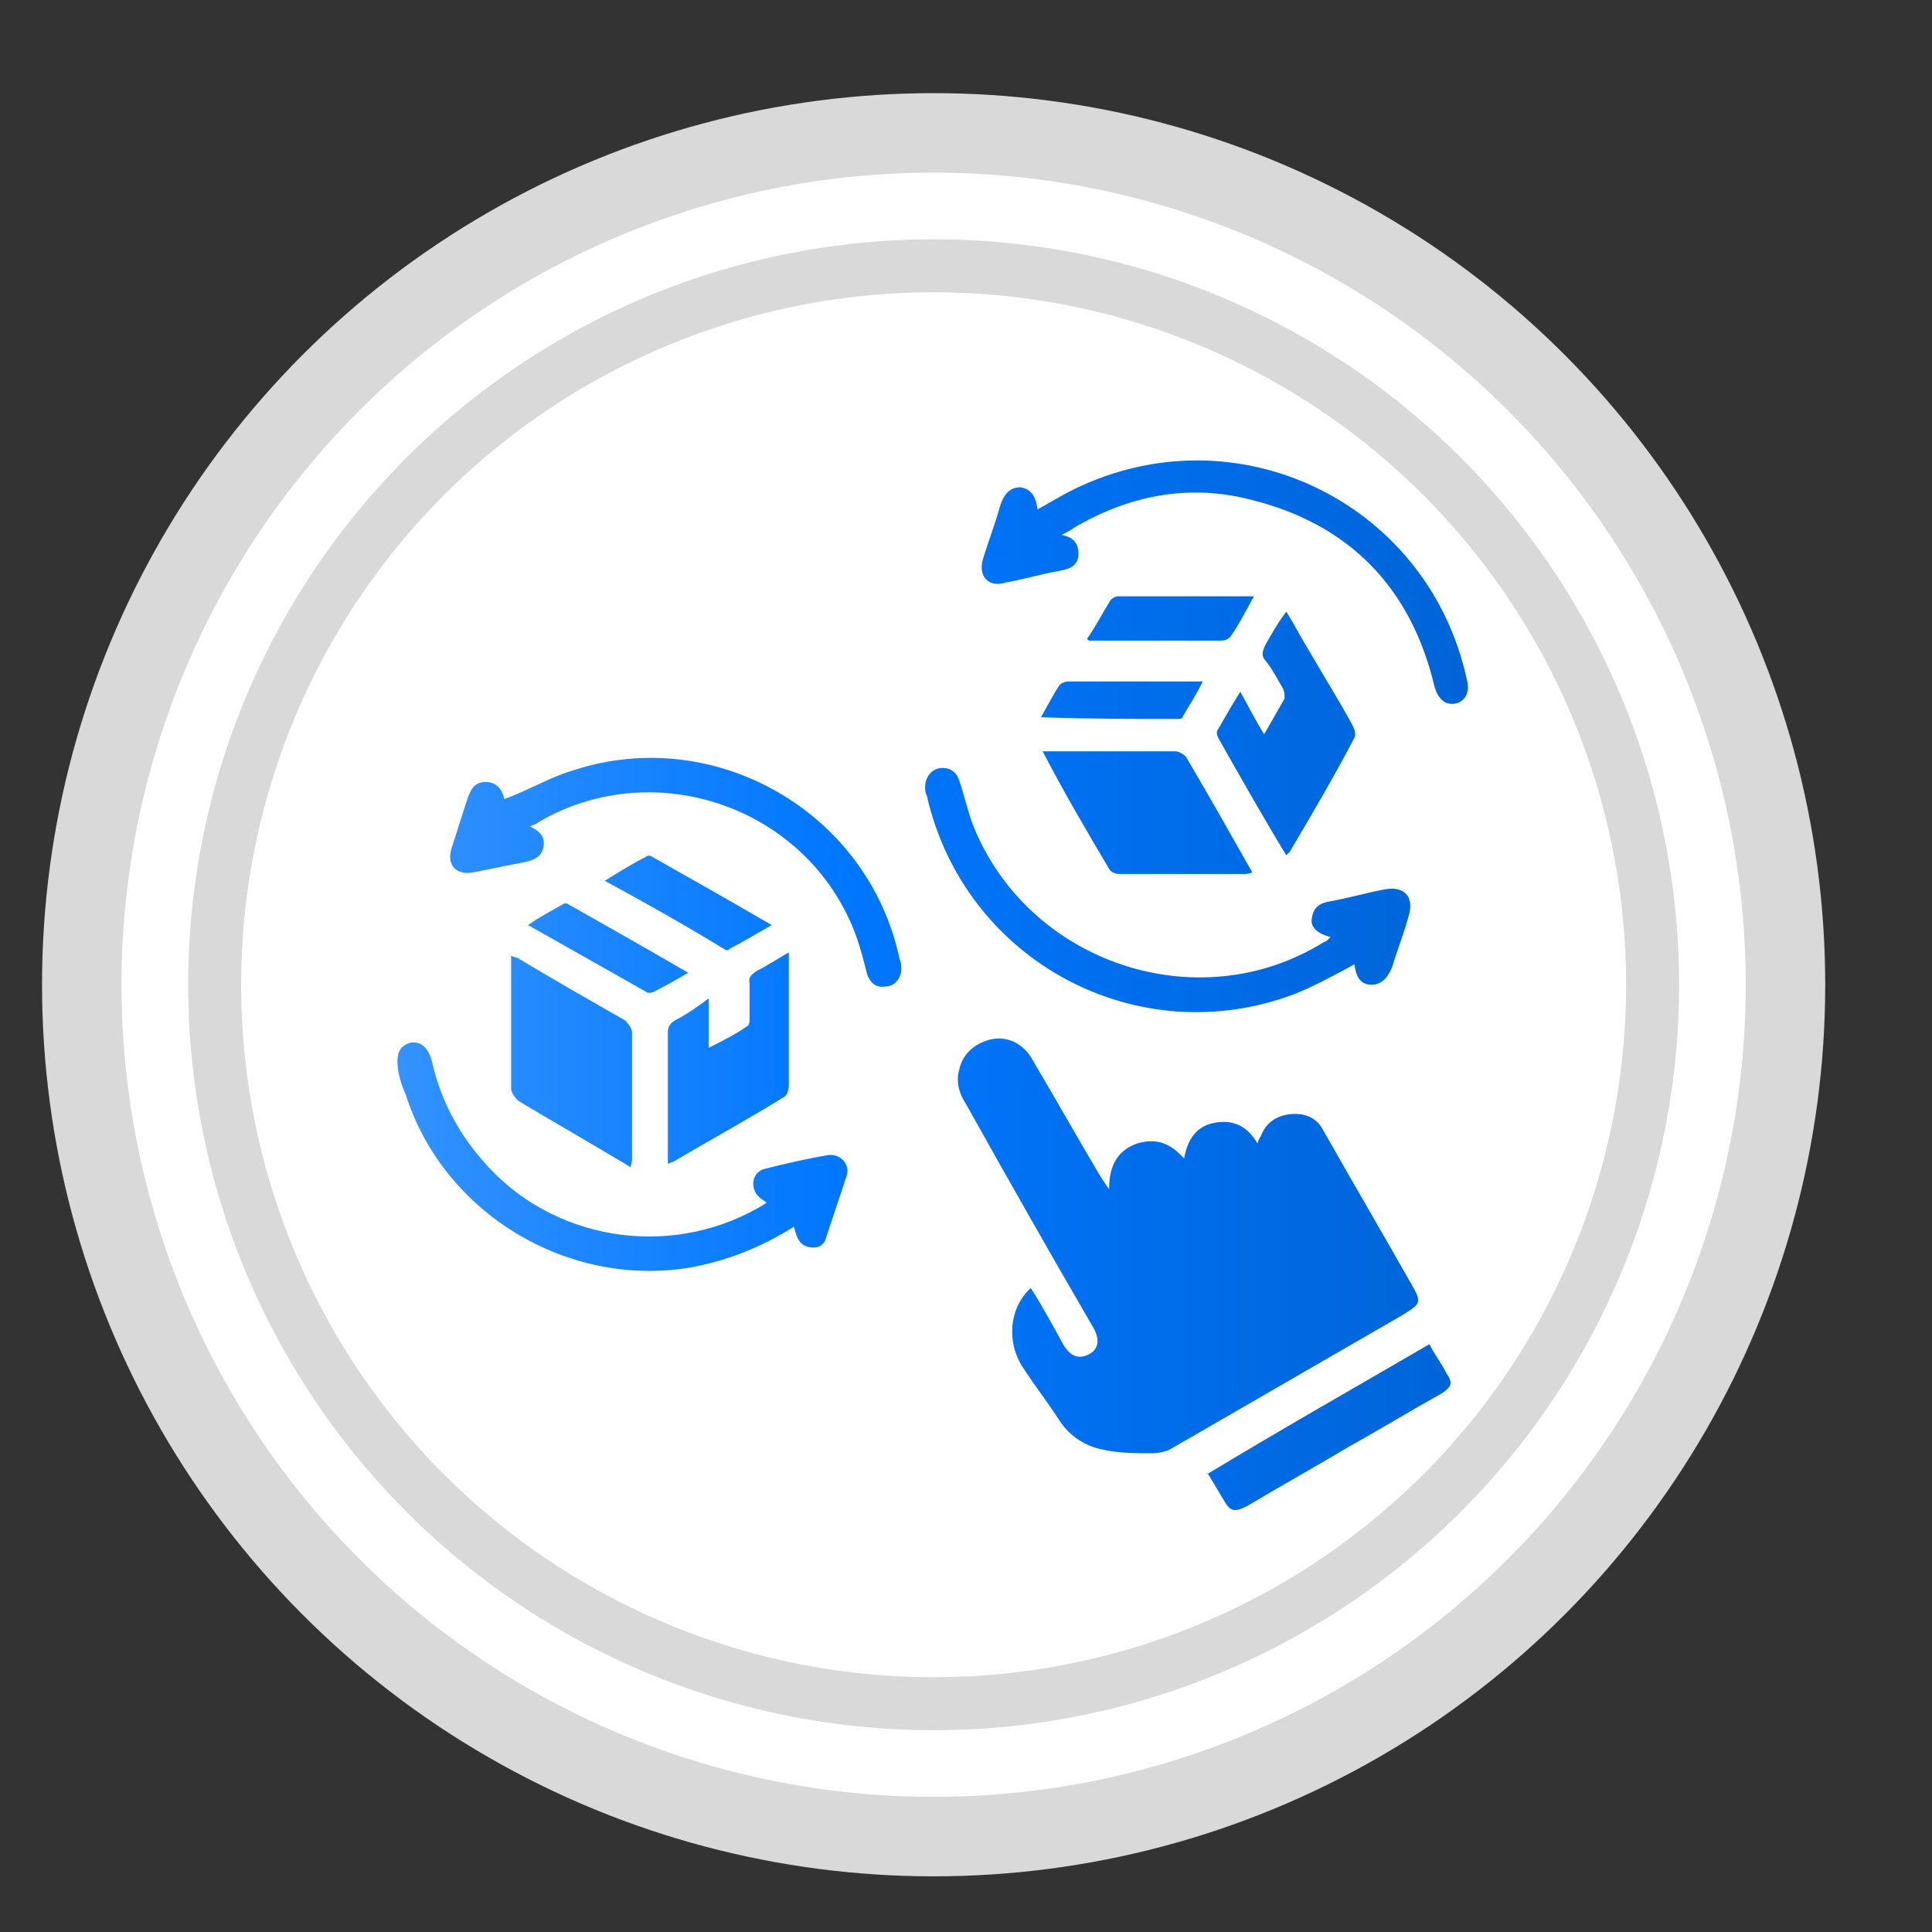
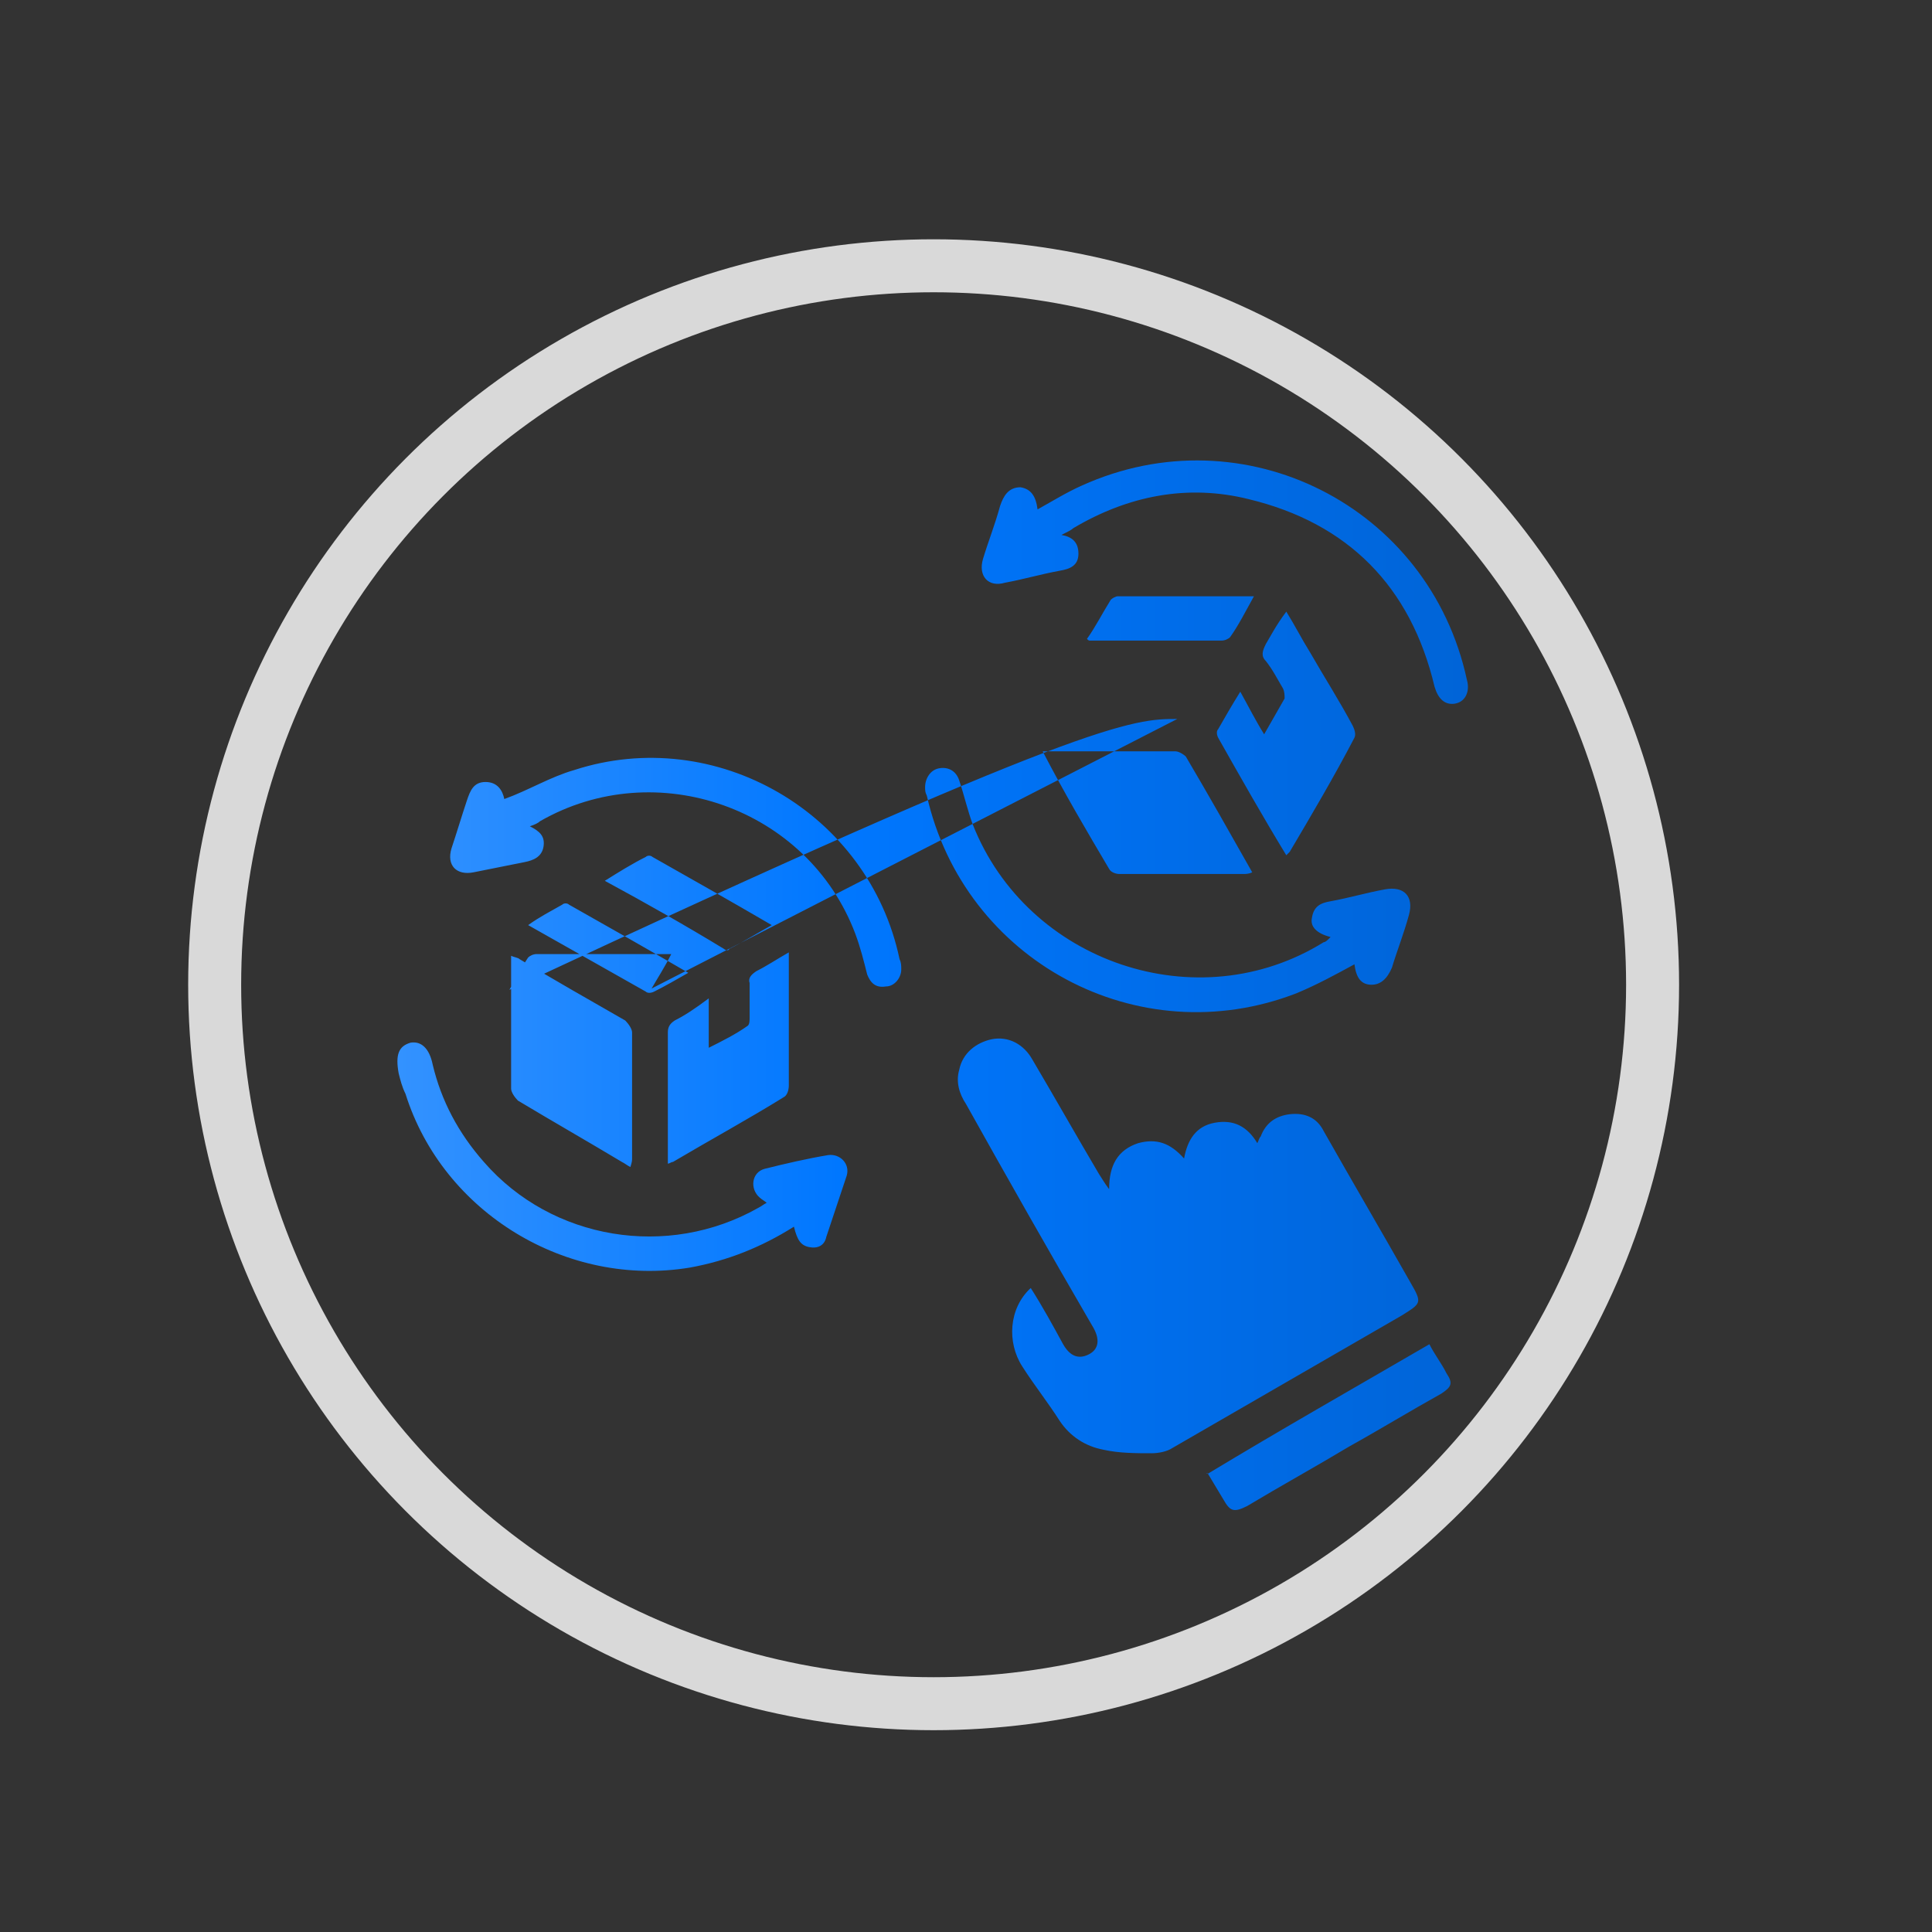
<svg xmlns="http://www.w3.org/2000/svg" version="1.1" id="Virtual_Training_and_Simulation" x="0px" y="0px" viewBox="0 0 113.4 113.4" style="enable-background:new 0 0 113.4 113.4;" xml:space="preserve">
  <rect x="0" y="0" width="113.4" height="113.4" fill="#333333" stroke="none" />
  <style type="text/css">
	.st0{fill:#FFFFFF;stroke:#D9D9D9;stroke-width:4.665;}
	.st1{fill:none;stroke:#D9D9D9;stroke-width:3.11;}
	.st2{fill:url(#SVGID_1_);}
</style>
  <g>
    <g>
-       <circle class="st0" cx="54.8" cy="57.8" r="50" />
      <circle class="st1" cx="54.8" cy="57.8" r="42.2" />
    </g>
  </g>
  <g>
    <linearGradient id="SVGID_1_" gradientUnits="userSpaceOnUse" x1="23.354" y1="56.295" x2="86.259" y2="56.295" gradientTransform="matrix(1 0 0 -1 0 114.11)">
      <stop offset="0" style="stop-color:#3392FF" />
      <stop offset="0.412" style="stop-color:#0077FF" />
      <stop offset="1" style="stop-color:#0064D7" />
    </linearGradient>
-     <path class="st2" d="M60.5,75.6c0.7,1.1,1.3,2.2,1.9,3.3c0.4,0.7,0.9,0.9,1.5,0.6c0.6-0.3,0.7-0.9,0.2-1.7c-2.5-4.3-5-8.7-7.4-13   c-0.4-0.6-0.6-1.3-0.4-2c0.2-1,1-1.6,1.9-1.8c1-0.2,1.9,0.3,2.4,1.2c1.3,2.2,2.6,4.5,3.9,6.7c0.2,0.3,0.3,0.5,0.6,0.9   c0-1.4,0.5-2.3,1.7-2.7c1.1-0.3,1.9,0,2.7,0.9c0.2-1.1,0.7-1.9,1.8-2.1c1.1-0.2,1.9,0.2,2.5,1.2c0.1-0.2,0.1-0.3,0.2-0.4   c0.3-0.8,0.9-1.2,1.7-1.3c0.9-0.1,1.6,0.2,2,1c1.7,3,3.4,5.9,5.1,8.9c0.7,1.2,0.6,1.2-0.5,1.9c-4.5,2.6-9,5.2-13.5,7.8   c-0.3,0.2-0.8,0.3-1.2,0.3c-0.9,0-1.9,0-2.8-0.2c-1.1-0.2-2-0.8-2.6-1.7c-0.7-1.1-1.5-2.1-2.2-3.2C59.1,78.8,59.2,76.8,60.5,75.6z    M63,31c3.2-1.9,6.7-2.6,10.3-1.7c5.8,1.4,9.5,5.1,10.9,11c0.2,0.7,0.6,1.1,1.2,1s0.9-0.7,0.7-1.4C83.9,29.7,73,24.2,63.5,28.5   c-0.9,0.4-1.7,0.9-2.6,1.4c-0.1-0.8-0.4-1.2-1-1.3c-0.7,0-1,0.5-1.2,1.1c-0.3,1.1-0.7,2.1-1,3.1s0.3,1.7,1.3,1.4   c1.1-0.2,2.1-0.5,3.2-0.7c0.6-0.1,1.1-0.3,1.1-1s-0.4-1-1-1.1C62.7,31.2,62.9,31.1,63,31z M77.7,55.3c-7.4,4.6-17.4,1.2-20.6-6.9   c-0.3-0.8-0.5-1.7-0.8-2.6c-0.2-0.6-0.7-0.8-1.2-0.7s-0.8,0.6-0.8,1.1c0,0.2,0,0.3,0.1,0.5c2.2,9.7,12.4,15.2,21.7,11.6   c1.2-0.5,2.3-1.1,3.4-1.7c0.1,0.8,0.4,1.2,1,1.2c0.5,0,0.9-0.3,1.2-1c0.3-1,0.7-2,1-3.1s-0.3-1.7-1.4-1.5s-2.1,0.5-3.2,0.7   c-0.6,0.1-1,0.3-1.1,1c-0.1,0.5,0.3,0.9,1.1,1.1C77.9,55.2,77.8,55.3,77.7,55.3z M31.7,48.2c6.8-3.9,15.7-0.8,18.5,6.6   c0.3,0.8,0.5,1.6,0.7,2.4c0.2,0.5,0.5,0.8,1.1,0.7c0.5,0,0.9-0.5,0.9-1c0-0.2,0-0.4-0.1-0.6C51,47.7,42,42.5,33.7,45.2   c-1.4,0.4-2.7,1.2-4.1,1.7c-0.1-0.5-0.4-1-1.1-1s-0.9,0.5-1.1,1.1c-0.3,0.9-0.6,1.9-0.9,2.8c-0.3,1,0.3,1.6,1.3,1.4   c1-0.2,2-0.4,3-0.6c0.5-0.1,1-0.3,1.1-0.9c0.1-0.6-0.2-0.9-0.8-1.2C31.4,48.4,31.6,48.3,31.7,48.2z M47.5,73.2   c0.5,0.1,0.9-0.1,1-0.6c0.4-1.2,0.8-2.4,1.2-3.6c0.2-0.7-0.4-1.3-1.1-1.2c-1.2,0.2-2.5,0.5-3.7,0.8c-0.8,0.2-0.9,1.2-0.3,1.7   c0.1,0.1,0.3,0.2,0.4,0.3c-0.2,0.1-0.3,0.2-0.5,0.3c-5.3,3-12.1,1.9-16.1-2.7c-1.5-1.7-2.5-3.6-3-5.7c-0.2-1-0.7-1.4-1.3-1.3   c-0.7,0.2-0.9,0.7-0.7,1.8c0.1,0.4,0.2,0.8,0.4,1.2c2.2,7,9.5,11.4,16.7,10.2c2.2-0.4,4.2-1.2,6.1-2.4C46.8,72.8,47,73.1,47.5,73.2   z M37.1,68c0-2.5,0-5,0-7.4c0-0.2-0.2-0.5-0.4-0.7c-2.1-1.2-4.2-2.4-6.2-3.6c-0.1-0.1-0.3-0.1-0.5-0.2c0,0.2,0,0.3,0,0.4   c0,2.5,0,5,0,7.4c0,0.2,0.2,0.5,0.4,0.7c2,1.2,4.1,2.4,6.1,3.6c0.2,0.1,0.3,0.2,0.5,0.3C37.1,68.2,37.1,68.1,37.1,68z M65.1,51   c0.1,0.2,0.4,0.3,0.6,0.3c2.4,0,4.9,0,7.3,0c0.1,0,0.3,0,0.5-0.1c-1.3-2.3-2.6-4.6-3.9-6.8c-0.1-0.1-0.4-0.3-0.6-0.3   c-0.8,0-1.7,0-2.5,0c-1.7,0-3.5,0-5.3,0C62.5,46.6,63.8,48.8,65.1,51z M74.3,37.8c-0.2,0.4-0.3,0.7,0,1c0.4,0.5,0.7,1.1,1,1.6   c0.1,0.2,0.1,0.4,0.1,0.6c-0.4,0.7-0.8,1.4-1.2,2.1c-0.5-0.8-0.9-1.6-1.4-2.5c-0.5,0.8-0.9,1.5-1.3,2.2c-0.1,0.1-0.1,0.3,0,0.5   c1.3,2.3,2.6,4.6,4,6.9c0.1-0.1,0.1-0.1,0.2-0.2c1.3-2.2,2.6-4.4,3.8-6.7c0.1-0.2,0-0.5-0.1-0.7c-0.8-1.5-1.7-2.9-2.5-4.3   c-0.5-0.8-0.9-1.6-1.4-2.4C74.9,36.7,74.6,37.3,74.3,37.8z M39.6,59.9c-0.3,0.2-0.4,0.4-0.4,0.7c0,2.3,0,4.7,0,7c0,0.2,0,0.4,0,0.7   c0.1,0,0.2-0.1,0.3-0.1c2.2-1.3,4.4-2.5,6.5-3.8c0.2-0.1,0.3-0.4,0.3-0.7c0-1.6,0-3.1,0-4.7c0-1,0-2,0-3.1   c-0.7,0.4-1.3,0.8-1.9,1.1c-0.3,0.2-0.5,0.4-0.4,0.7c0,0.7,0,1.3,0,2c0,0.2,0,0.4-0.1,0.5c-0.7,0.5-1.5,0.9-2.3,1.3   c0-1,0-1.9,0-2.9C40.8,59.2,40.2,59.6,39.6,59.9z M70.9,86.5c0.3,0.5,0.6,1,0.9,1.5c0.4,0.7,0.6,0.8,1.4,0.4c2-1.2,4-2.3,6-3.5   c1.8-1,3.6-2.1,5.4-3.1c0.6-0.4,0.7-0.6,0.3-1.2c-0.3-0.6-0.7-1.1-1-1.7C79.6,81.4,75.2,83.9,70.9,86.5   C70.8,86.4,70.8,86.5,70.9,86.5z M65.6,35c-0.1,0-0.3,0.1-0.4,0.2c-0.5,0.8-0.9,1.6-1.4,2.3c0.1,0.1,0.1,0.1,0.2,0.1   c2.6,0,5.2,0,7.7,0c0.2,0,0.4-0.1,0.5-0.2c0.5-0.7,0.9-1.5,1.4-2.4C70.8,35,68.2,35,65.6,35z M42.5,55.7c0.1,0.1,0.3,0.1,0.3,0   c0.8-0.4,1.6-0.9,2.5-1.4c-2.4-1.4-4.7-2.7-7-4c-0.1-0.1-0.3-0.1-0.4,0c-0.8,0.4-1.6,0.9-2.4,1.4C37.9,53,40.2,54.3,42.5,55.7z    M37.9,58.2c0.1,0.1,0.3,0.1,0.5,0c0.6-0.3,1.3-0.7,2-1.1c-2.4-1.4-4.7-2.7-7-4c-0.1-0.1-0.3-0.1-0.4,0c-0.7,0.4-1.3,0.7-2,1.2   C33.3,55.6,35.6,56.9,37.9,58.2z M69.1,42.2c0.1,0,0.3,0,0.3-0.1c0.4-0.7,0.8-1.3,1.2-2.1c-2.7,0-5.3,0-7.9,0   c-0.2,0-0.4,0.1-0.5,0.2c-0.4,0.6-0.7,1.2-1.1,1.9C63.9,42.2,66.5,42.2,69.1,42.2z" />
+     <path class="st2" d="M60.5,75.6c0.7,1.1,1.3,2.2,1.9,3.3c0.4,0.7,0.9,0.9,1.5,0.6c0.6-0.3,0.7-0.9,0.2-1.7c-2.5-4.3-5-8.7-7.4-13   c-0.4-0.6-0.6-1.3-0.4-2c0.2-1,1-1.6,1.9-1.8c1-0.2,1.9,0.3,2.4,1.2c1.3,2.2,2.6,4.5,3.9,6.7c0.2,0.3,0.3,0.5,0.6,0.9   c0-1.4,0.5-2.3,1.7-2.7c1.1-0.3,1.9,0,2.7,0.9c0.2-1.1,0.7-1.9,1.8-2.1c1.1-0.2,1.9,0.2,2.5,1.2c0.1-0.2,0.1-0.3,0.2-0.4   c0.3-0.8,0.9-1.2,1.7-1.3c0.9-0.1,1.6,0.2,2,1c1.7,3,3.4,5.9,5.1,8.9c0.7,1.2,0.6,1.2-0.5,1.9c-4.5,2.6-9,5.2-13.5,7.8   c-0.3,0.2-0.8,0.3-1.2,0.3c-0.9,0-1.9,0-2.8-0.2c-1.1-0.2-2-0.8-2.6-1.7c-0.7-1.1-1.5-2.1-2.2-3.2C59.1,78.8,59.2,76.8,60.5,75.6z    M63,31c3.2-1.9,6.7-2.6,10.3-1.7c5.8,1.4,9.5,5.1,10.9,11c0.2,0.7,0.6,1.1,1.2,1s0.9-0.7,0.7-1.4C83.9,29.7,73,24.2,63.5,28.5   c-0.9,0.4-1.7,0.9-2.6,1.4c-0.1-0.8-0.4-1.2-1-1.3c-0.7,0-1,0.5-1.2,1.1c-0.3,1.1-0.7,2.1-1,3.1s0.3,1.7,1.3,1.4   c1.1-0.2,2.1-0.5,3.2-0.7c0.6-0.1,1.1-0.3,1.1-1s-0.4-1-1-1.1C62.7,31.2,62.9,31.1,63,31z M77.7,55.3c-7.4,4.6-17.4,1.2-20.6-6.9   c-0.3-0.8-0.5-1.7-0.8-2.6c-0.2-0.6-0.7-0.8-1.2-0.7s-0.8,0.6-0.8,1.1c0,0.2,0,0.3,0.1,0.5c2.2,9.7,12.4,15.2,21.7,11.6   c1.2-0.5,2.3-1.1,3.4-1.7c0.1,0.8,0.4,1.2,1,1.2c0.5,0,0.9-0.3,1.2-1c0.3-1,0.7-2,1-3.1s-0.3-1.7-1.4-1.5s-2.1,0.5-3.2,0.7   c-0.6,0.1-1,0.3-1.1,1c-0.1,0.5,0.3,0.9,1.1,1.1C77.9,55.2,77.8,55.3,77.7,55.3z M31.7,48.2c6.8-3.9,15.7-0.8,18.5,6.6   c0.3,0.8,0.5,1.6,0.7,2.4c0.2,0.5,0.5,0.8,1.1,0.7c0.5,0,0.9-0.5,0.9-1c0-0.2,0-0.4-0.1-0.6C51,47.7,42,42.5,33.7,45.2   c-1.4,0.4-2.7,1.2-4.1,1.7c-0.1-0.5-0.4-1-1.1-1s-0.9,0.5-1.1,1.1c-0.3,0.9-0.6,1.9-0.9,2.8c-0.3,1,0.3,1.6,1.3,1.4   c1-0.2,2-0.4,3-0.6c0.5-0.1,1-0.3,1.1-0.9c0.1-0.6-0.2-0.9-0.8-1.2C31.4,48.4,31.6,48.3,31.7,48.2z M47.5,73.2   c0.5,0.1,0.9-0.1,1-0.6c0.4-1.2,0.8-2.4,1.2-3.6c0.2-0.7-0.4-1.3-1.1-1.2c-1.2,0.2-2.5,0.5-3.7,0.8c-0.8,0.2-0.9,1.2-0.3,1.7   c0.1,0.1,0.3,0.2,0.4,0.3c-0.2,0.1-0.3,0.2-0.5,0.3c-5.3,3-12.1,1.9-16.1-2.7c-1.5-1.7-2.5-3.6-3-5.7c-0.2-1-0.7-1.4-1.3-1.3   c-0.7,0.2-0.9,0.7-0.7,1.8c0.1,0.4,0.2,0.8,0.4,1.2c2.2,7,9.5,11.4,16.7,10.2c2.2-0.4,4.2-1.2,6.1-2.4C46.8,72.8,47,73.1,47.5,73.2   z M37.1,68c0-2.5,0-5,0-7.4c0-0.2-0.2-0.5-0.4-0.7c-2.1-1.2-4.2-2.4-6.2-3.6c-0.1-0.1-0.3-0.1-0.5-0.2c0,0.2,0,0.3,0,0.4   c0,2.5,0,5,0,7.4c0,0.2,0.2,0.5,0.4,0.7c2,1.2,4.1,2.4,6.1,3.6c0.2,0.1,0.3,0.2,0.5,0.3C37.1,68.2,37.1,68.1,37.1,68z M65.1,51   c0.1,0.2,0.4,0.3,0.6,0.3c2.4,0,4.9,0,7.3,0c0.1,0,0.3,0,0.5-0.1c-1.3-2.3-2.6-4.6-3.9-6.8c-0.1-0.1-0.4-0.3-0.6-0.3   c-0.8,0-1.7,0-2.5,0c-1.7,0-3.5,0-5.3,0C62.5,46.6,63.8,48.8,65.1,51z M74.3,37.8c-0.2,0.4-0.3,0.7,0,1c0.4,0.5,0.7,1.1,1,1.6   c0.1,0.2,0.1,0.4,0.1,0.6c-0.4,0.7-0.8,1.4-1.2,2.1c-0.5-0.8-0.9-1.6-1.4-2.5c-0.5,0.8-0.9,1.5-1.3,2.2c-0.1,0.1-0.1,0.3,0,0.5   c1.3,2.3,2.6,4.6,4,6.9c0.1-0.1,0.1-0.1,0.2-0.2c1.3-2.2,2.6-4.4,3.8-6.7c0.1-0.2,0-0.5-0.1-0.7c-0.8-1.5-1.7-2.9-2.5-4.3   c-0.5-0.8-0.9-1.6-1.4-2.4C74.9,36.7,74.6,37.3,74.3,37.8z M39.6,59.9c-0.3,0.2-0.4,0.4-0.4,0.7c0,2.3,0,4.7,0,7c0,0.2,0,0.4,0,0.7   c0.1,0,0.2-0.1,0.3-0.1c2.2-1.3,4.4-2.5,6.5-3.8c0.2-0.1,0.3-0.4,0.3-0.7c0-1.6,0-3.1,0-4.7c0-1,0-2,0-3.1   c-0.7,0.4-1.3,0.8-1.9,1.1c-0.3,0.2-0.5,0.4-0.4,0.7c0,0.7,0,1.3,0,2c0,0.2,0,0.4-0.1,0.5c-0.7,0.5-1.5,0.9-2.3,1.3   c0-1,0-1.9,0-2.9C40.8,59.2,40.2,59.6,39.6,59.9z M70.9,86.5c0.3,0.5,0.6,1,0.9,1.5c0.4,0.7,0.6,0.8,1.4,0.4c2-1.2,4-2.3,6-3.5   c1.8-1,3.6-2.1,5.4-3.1c0.6-0.4,0.7-0.6,0.3-1.2c-0.3-0.6-0.7-1.1-1-1.7C79.6,81.4,75.2,83.9,70.9,86.5   C70.8,86.4,70.8,86.5,70.9,86.5z M65.6,35c-0.1,0-0.3,0.1-0.4,0.2c-0.5,0.8-0.9,1.6-1.4,2.3c0.1,0.1,0.1,0.1,0.2,0.1   c2.6,0,5.2,0,7.7,0c0.2,0,0.4-0.1,0.5-0.2c0.5-0.7,0.9-1.5,1.4-2.4C70.8,35,68.2,35,65.6,35z M42.5,55.7c0.1,0.1,0.3,0.1,0.3,0   c0.8-0.4,1.6-0.9,2.5-1.4c-2.4-1.4-4.7-2.7-7-4c-0.1-0.1-0.3-0.1-0.4,0c-0.8,0.4-1.6,0.9-2.4,1.4C37.9,53,40.2,54.3,42.5,55.7z    M37.9,58.2c0.1,0.1,0.3,0.1,0.5,0c0.6-0.3,1.3-0.7,2-1.1c-2.4-1.4-4.7-2.7-7-4c-0.1-0.1-0.3-0.1-0.4,0c-0.7,0.4-1.3,0.7-2,1.2   C33.3,55.6,35.6,56.9,37.9,58.2z c0.1,0,0.3,0,0.3-0.1c0.4-0.7,0.8-1.3,1.2-2.1c-2.7,0-5.3,0-7.9,0   c-0.2,0-0.4,0.1-0.5,0.2c-0.4,0.6-0.7,1.2-1.1,1.9C63.9,42.2,66.5,42.2,69.1,42.2z" />
  </g>
</svg>